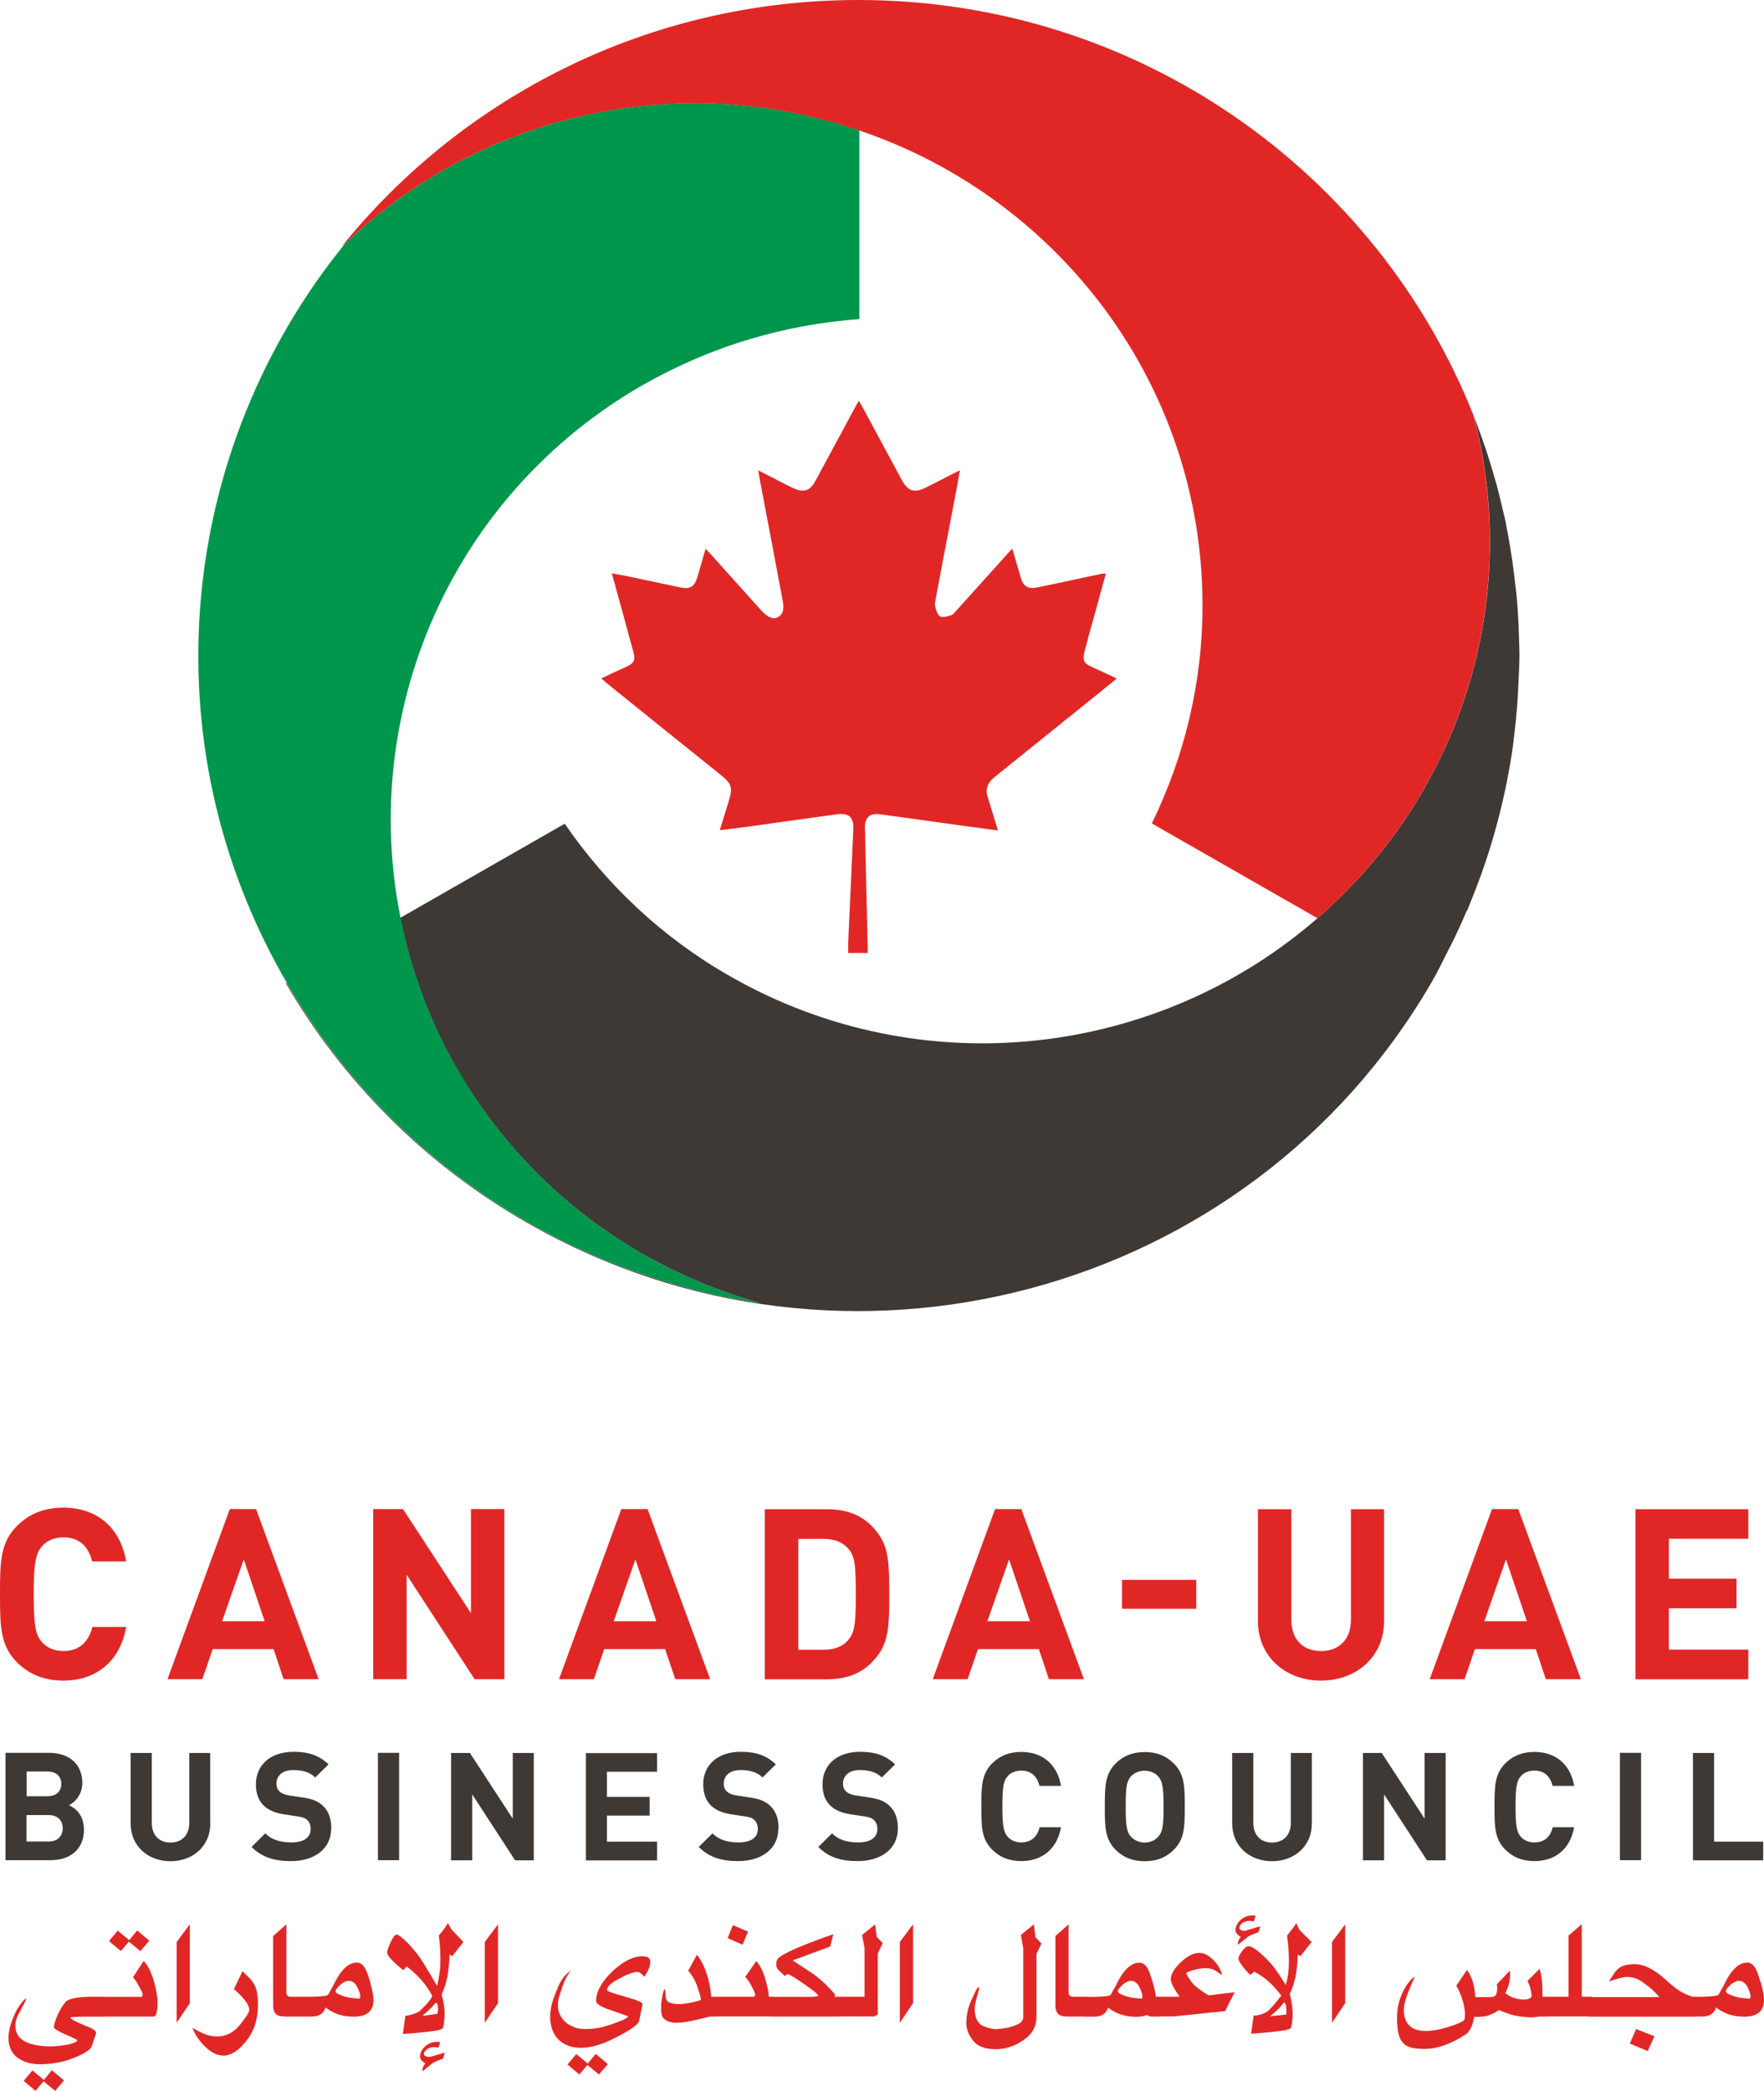
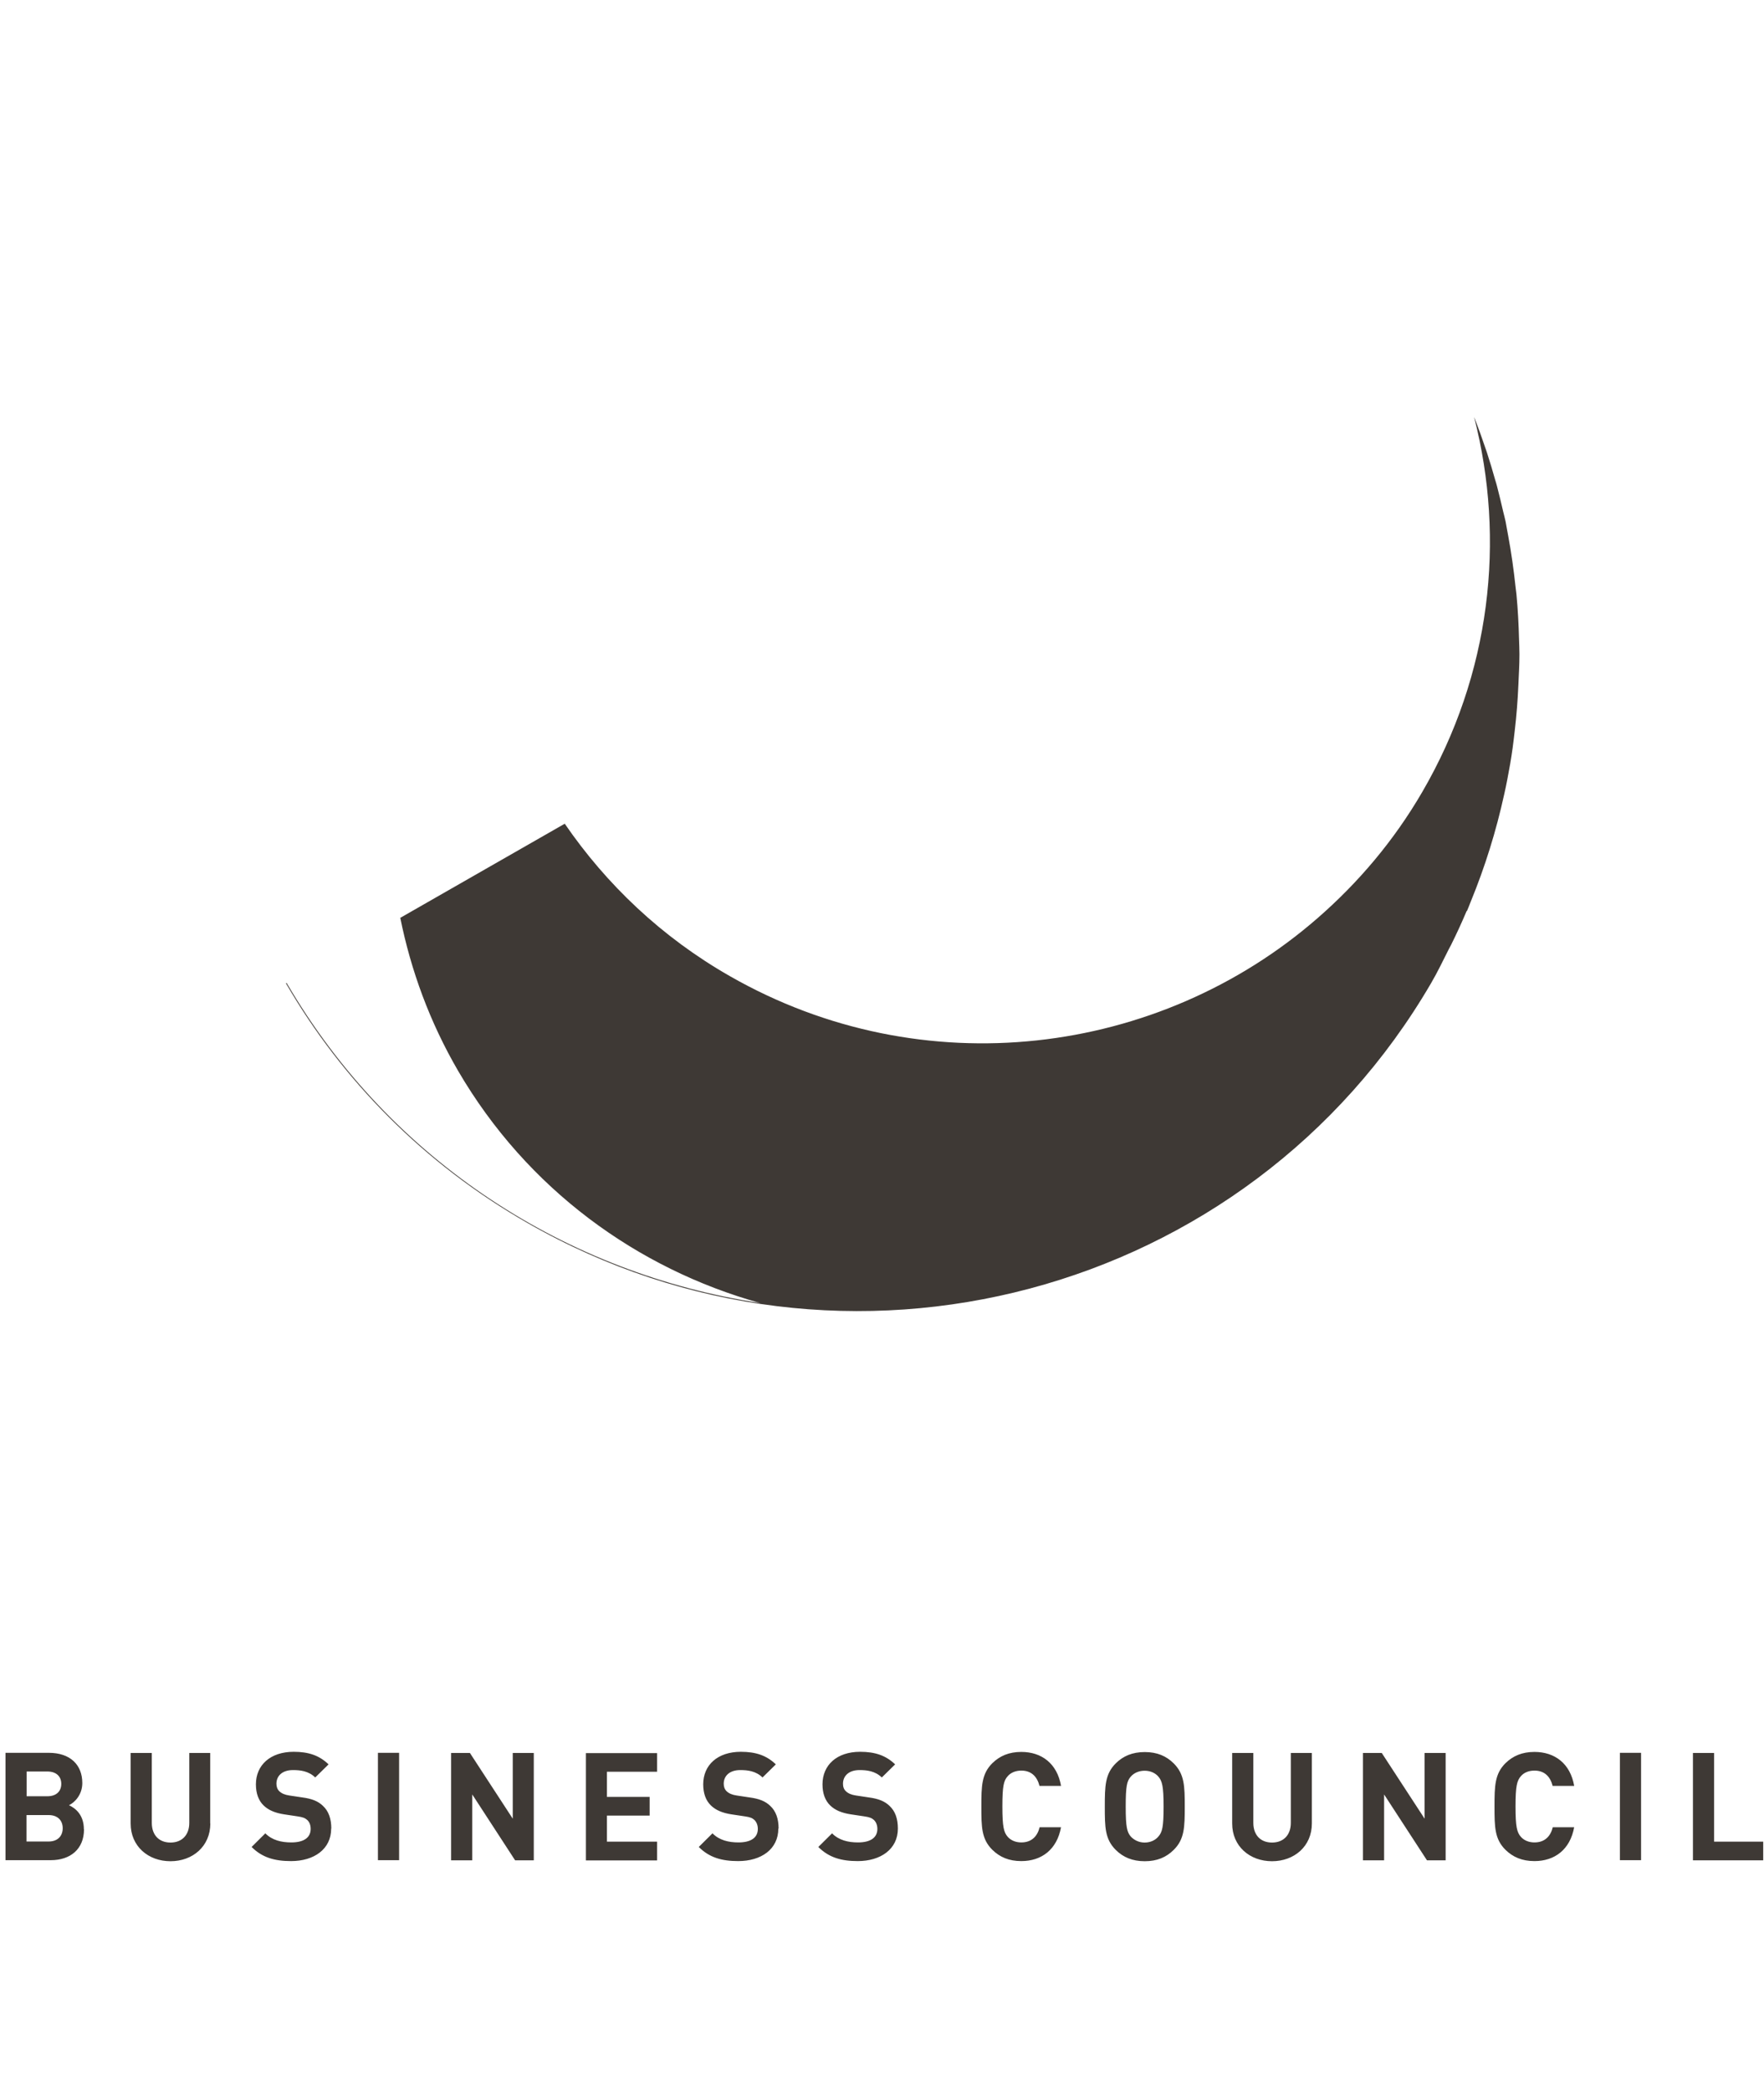
<svg xmlns="http://www.w3.org/2000/svg" width="108" height="128" viewBox="0 0 108 128" fill="none">
  <path d="M107.952 113.88L107.952 112.737L104.945 112.737L104.945 107.308L103.649 107.308L103.649 113.88L107.952 113.88ZM100.474 107.3L99.178 107.3L99.178 113.872L100.474 113.872L100.474 107.3ZM96.379 111.856L95.067 111.856C94.939 112.388 94.595 112.785 93.947 112.785C93.595 112.785 93.307 112.658 93.115 112.443C92.875 112.166 92.787 111.84 92.787 110.586C92.787 109.332 92.875 109.007 93.115 108.729C93.299 108.515 93.587 108.388 93.947 108.388C94.587 108.388 94.923 108.785 95.059 109.324L96.379 109.324C96.139 107.951 95.187 107.245 93.947 107.245C93.187 107.245 92.627 107.491 92.171 107.935C91.516 108.586 91.5 109.332 91.5 110.586C91.5 111.84 91.508 112.578 92.171 113.237C92.627 113.682 93.187 113.928 93.947 113.928C95.179 113.928 96.131 113.229 96.379 111.848M88.508 113.88L88.508 107.308L87.221 107.308L87.221 111.332L84.597 107.308L83.445 107.308L83.445 113.88L84.741 113.88L84.741 109.848L87.365 113.88L88.516 113.88L88.508 113.88ZM80.318 111.626L80.318 107.308L79.03 107.308L79.03 111.586C79.03 112.34 78.575 112.793 77.879 112.793C77.183 112.793 76.735 112.34 76.735 111.586L76.735 107.308L75.439 107.308L75.439 111.626C75.439 113.023 76.519 113.936 77.879 113.936C79.238 113.936 80.318 113.023 80.318 111.626ZM71.24 110.594C71.24 111.848 71.16 112.158 70.912 112.436C70.728 112.65 70.432 112.793 70.08 112.793C69.728 112.793 69.441 112.642 69.241 112.436C69.001 112.158 68.921 111.856 68.921 110.594C68.921 109.332 68.993 109.023 69.241 108.745C69.433 108.531 69.728 108.396 70.08 108.396C70.432 108.396 70.72 108.531 70.912 108.745C71.152 109.023 71.24 109.332 71.24 110.594ZM72.536 110.594C72.536 109.34 72.52 108.602 71.856 107.943C71.408 107.499 70.848 107.253 70.088 107.253C69.329 107.253 68.761 107.499 68.313 107.943C67.657 108.594 67.641 109.34 67.641 110.594C67.641 111.848 67.649 112.586 68.313 113.245C68.761 113.69 69.329 113.936 70.088 113.936C70.848 113.936 71.408 113.69 71.856 113.245C72.52 112.594 72.536 111.848 72.536 110.594ZM64.962 111.856L63.65 111.856C63.522 112.388 63.178 112.785 62.53 112.785C62.178 112.785 61.89 112.658 61.698 112.443C61.458 112.166 61.37 111.84 61.37 110.586C61.37 109.332 61.45 109.007 61.698 108.729C61.882 108.515 62.178 108.388 62.53 108.388C63.17 108.388 63.506 108.785 63.642 109.324L64.962 109.324C64.722 107.951 63.77 107.245 62.53 107.245C61.77 107.245 61.21 107.491 60.755 107.935C60.099 108.586 60.083 109.332 60.083 110.586C60.083 111.84 60.091 112.578 60.755 113.237C61.21 113.682 61.77 113.928 62.53 113.928C63.762 113.928 64.714 113.229 64.962 111.848M54.972 111.936C54.972 111.34 54.812 110.872 54.46 110.547C54.172 110.269 53.796 110.11 53.196 110.031L52.404 109.912C52.124 109.872 51.932 109.785 51.797 109.658C51.653 109.531 51.612 109.364 51.612 109.189C51.612 108.737 51.941 108.356 52.628 108.356C53.068 108.356 53.58 108.411 53.988 108.808L54.804 108.007C54.236 107.459 53.572 107.237 52.66 107.237C51.229 107.237 50.357 108.054 50.357 109.229C50.357 109.785 50.517 110.221 50.829 110.523C51.125 110.808 51.525 110.983 52.116 111.07L52.908 111.189C53.244 111.237 53.372 111.293 53.508 111.412C53.644 111.547 53.716 111.737 53.716 111.959C53.716 112.483 53.308 112.785 52.532 112.785C51.925 112.785 51.357 112.65 50.941 112.229L50.101 113.063C50.749 113.713 51.517 113.928 52.516 113.928C53.908 113.928 54.972 113.205 54.972 111.936ZM47.669 111.936C47.669 111.34 47.509 110.872 47.157 110.547C46.87 110.269 46.494 110.11 45.894 110.031L45.102 109.912C44.822 109.872 44.63 109.785 44.494 109.658C44.358 109.531 44.31 109.364 44.31 109.189C44.31 108.737 44.638 108.356 45.326 108.356C45.766 108.356 46.278 108.411 46.686 108.808L47.501 108.007C46.934 107.459 46.27 107.237 45.358 107.237C43.926 107.237 43.054 108.054 43.054 109.229C43.054 109.785 43.214 110.221 43.526 110.523C43.822 110.808 44.222 110.983 44.806 111.07L45.598 111.189C45.934 111.237 46.062 111.293 46.19 111.412C46.326 111.547 46.398 111.737 46.398 111.959C46.398 112.483 45.99 112.785 45.214 112.785C44.606 112.785 44.038 112.65 43.622 112.229L42.782 113.063C43.43 113.713 44.198 113.928 45.198 113.928C46.598 113.928 47.653 113.205 47.653 111.936M40.231 112.737L37.16 112.737L37.16 111.142L39.775 111.142L39.775 109.999L37.16 109.999L37.16 108.459L40.231 108.459L40.231 107.316L35.872 107.316L35.872 113.888L40.231 113.888L40.231 112.737ZM32.681 113.88L32.681 107.308L31.393 107.308L31.393 111.332L28.77 107.308L27.618 107.308L27.618 113.88L28.914 113.88L28.914 109.848L31.537 113.88L32.689 113.88L32.681 113.88ZM24.435 107.3L23.139 107.3L23.139 113.872L24.435 113.872L24.435 107.3ZM20.284 111.936C20.284 111.34 20.123 110.872 19.772 110.547C19.484 110.269 19.116 110.11 18.508 110.031L17.716 109.912C17.436 109.872 17.244 109.785 17.108 109.658C16.972 109.531 16.924 109.364 16.924 109.189C16.924 108.737 17.252 108.356 17.94 108.356C18.38 108.356 18.892 108.411 19.3 108.808L20.116 108.007C19.548 107.459 18.892 107.237 17.98 107.237C16.548 107.237 15.668 108.054 15.668 109.229C15.668 109.785 15.829 110.221 16.14 110.523C16.436 110.808 16.836 110.983 17.42 111.07L18.212 111.189C18.548 111.237 18.676 111.293 18.812 111.412C18.956 111.547 19.02 111.737 19.02 111.959C19.02 112.483 18.612 112.785 17.836 112.785C17.228 112.785 16.66 112.65 16.244 112.229L15.405 113.063C16.052 113.713 16.82 113.928 17.82 113.928C19.22 113.928 20.276 113.205 20.276 111.936M12.869 111.626L12.869 107.308L11.589 107.308L11.589 111.586C11.589 112.34 11.133 112.793 10.438 112.793C9.742 112.793 9.294 112.34 9.294 111.586L9.294 107.308L7.998 107.308L7.998 111.626C7.998 113.023 9.078 113.936 10.438 113.936C11.797 113.936 12.877 113.023 12.877 111.626M3.751 109.205C3.751 109.658 3.447 109.959 2.895 109.959L1.632 109.959L1.632 108.443L2.895 108.443C3.447 108.443 3.751 108.745 3.751 109.197M3.839 111.92C3.839 112.364 3.559 112.729 2.975 112.729L1.624 112.729L1.624 111.11L2.975 111.11C3.559 111.11 3.839 111.467 3.839 111.912M5.135 111.983C5.135 111.102 4.623 110.689 4.223 110.507C4.559 110.348 5.039 109.88 5.039 109.15C5.039 108.023 4.287 107.3 2.991 107.3L0.336 107.3L0.336 113.872L3.111 113.872C4.295 113.872 5.143 113.205 5.143 111.983" fill="#3E3935" />
-   <path d="M107.04 100.982L102.177 100.982L102.177 98.451L106.32 98.451L106.32 96.641L102.177 96.641L102.177 94.196L107.04 94.196L107.04 92.387L100.13 92.387L100.13 102.8L107.04 102.8L107.04 100.982ZM93.483 99.244L90.876 99.244L92.204 95.458L93.483 99.244ZM96.787 102.792L92.955 92.379L91.348 92.379L87.533 102.792L89.668 102.792L90.3 100.951L94.027 100.951L94.643 102.792L96.787 102.792ZM84.741 99.228L84.741 92.387L82.71 92.387L82.71 99.157C82.71 100.355 81.99 101.07 80.878 101.07C79.766 101.07 79.062 100.355 79.062 99.157L79.062 92.387L77.015 92.387L77.015 99.228C77.015 101.435 78.727 102.879 80.878 102.879C83.03 102.879 84.741 101.435 84.741 99.228ZM73.24 96.712L68.697 96.712L68.697 98.482L73.24 98.482L73.24 96.712ZM63.058 99.244L60.451 99.244L61.778 95.458L63.058 99.244ZM66.361 102.792L62.53 92.379L60.922 92.379L57.107 102.792L59.243 102.792L59.875 100.951L63.602 100.951L64.218 102.792L66.361 102.792ZM52.396 97.593C52.396 99.228 52.348 99.887 51.972 100.347C51.636 100.768 51.133 100.99 50.437 100.99L48.877 100.99L48.877 94.204L50.437 94.204C51.133 94.204 51.629 94.427 51.972 94.847C52.356 95.3 52.396 95.958 52.396 97.601M54.444 97.593C54.444 95.871 54.428 94.799 53.78 93.903C53.028 92.863 52.044 92.387 50.613 92.387L46.822 92.387L46.822 102.8L50.613 102.8C52.044 102.8 53.028 102.316 53.78 101.284C54.428 100.395 54.444 99.324 54.444 97.601M40.183 99.244L37.576 99.244L38.903 95.458L40.183 99.244ZM43.478 102.792L39.647 92.379L38.04 92.379L34.224 102.792L36.36 102.792L36.992 100.951L40.719 100.951L41.343 102.792L43.478 102.792ZM30.881 102.792L30.881 92.379L28.834 92.379L28.834 98.752L24.674 92.379L22.851 92.379L22.851 102.792L24.898 102.792L24.898 96.403L29.058 102.792L30.881 102.792ZM16.204 99.244L13.597 99.244L14.925 95.458L16.204 99.244ZM19.508 102.792L15.677 92.379L14.069 92.379L10.254 102.792L12.389 102.792L13.021 100.951L16.748 100.951L17.364 102.792L19.508 102.792ZM7.734 99.594L5.655 99.594C5.447 100.443 4.903 101.07 3.887 101.07C3.327 101.07 2.871 100.863 2.575 100.53C2.192 100.094 2.064 99.578 2.064 97.593C2.064 95.609 2.2 95.093 2.575 94.649C2.871 94.315 3.327 94.109 3.887 94.109C4.903 94.109 5.439 94.736 5.639 95.585L7.726 95.585C7.342 93.403 5.839 92.291 3.879 92.291C2.671 92.291 1.784 92.688 1.064 93.387C0.016 94.427 1.3207e-07 95.593 1.34823e-07 97.585C1.37575e-07 99.578 0.016 100.744 1.064 101.784C1.784 102.483 2.671 102.879 3.879 102.879C5.823 102.879 7.342 101.768 7.726 99.594" fill="#E12726" />
-   <path d="M107.056 122.341C107.008 122.341 106.88 122.333 106.68 122.309C106.472 122.285 106.272 122.246 106.088 122.174C105.896 122.103 105.784 122.047 105.736 122.008C105.689 121.96 105.665 121.928 105.665 121.896C105.665 121.825 105.721 121.73 105.84 121.611C105.96 121.484 106.072 121.396 106.184 121.341C106.296 121.285 106.384 121.254 106.44 121.254C106.672 121.254 106.856 121.381 106.984 121.627C107.112 121.873 107.176 122.079 107.176 122.246C107.176 122.317 107.136 122.349 107.056 122.349M107.792 121.341C107.648 120.849 107.52 120.523 107.4 120.373C107.28 120.214 107.136 120.142 106.968 120.142C106.704 120.142 106.448 120.261 106.216 120.492C105.984 120.722 105.761 121.055 105.561 121.484C105.417 121.746 105.305 121.952 105.217 122.103C105.185 122.19 104.649 122.238 103.625 122.238L103.625 123.444L104.209 123.444C104.657 123.444 104.945 123.262 105.065 122.889C105.305 123.071 105.561 123.214 105.848 123.309C106.136 123.404 106.44 123.452 106.784 123.452C107.6 123.452 108 123.111 108 122.42C108 122.198 107.936 121.833 107.8 121.341M99.778 125.095L100.882 125.555L101.29 124.651L100.17 124.206L99.786 125.095L99.778 125.095ZM103.849 122.23L103.617 122.23C103.249 122.111 102.937 121.96 102.689 121.777C102.441 121.595 102.185 121.381 101.929 121.142C101.258 120.539 100.642 120.238 100.09 120.238C99.538 120.238 99.186 120.365 98.962 120.627C98.874 120.714 98.73 120.936 98.514 121.293C99.026 121.111 99.394 121.023 99.642 121.023C99.954 121.023 100.25 121.119 100.522 121.309C100.778 121.484 101.026 121.674 101.25 121.889C101.473 122.103 101.585 122.222 101.585 122.254L97.218 122.254L97.218 123.452L103.849 123.452L103.849 122.23ZM96.843 122.23L96.843 117.793L96.035 118.484L96.035 122.23L94.403 122.23L94.403 123.436L97.458 123.436L97.458 122.23L96.843 122.23ZM94.283 120.5L93.515 121.269C93.643 121.476 93.731 121.777 93.779 122.166C93.779 122.214 93.747 122.262 93.683 122.317C93.619 122.365 93.499 122.396 93.323 122.404C92.875 122.404 92.492 122.277 92.163 122.015C92.308 121.714 92.395 121.476 92.419 121.293C92.444 121.119 92.46 120.96 92.46 120.833C92.46 120.769 92.451 120.706 92.436 120.642L91.636 121.476C91.66 121.515 91.668 121.619 91.668 121.777C91.652 121.96 91.62 122.087 91.564 122.15C91.5 122.222 91.388 122.254 91.236 122.254L90.324 122.254C90.284 121.539 90.116 120.984 89.812 120.595L89.156 121.563C89.22 121.642 89.308 121.817 89.42 122.087C89.524 122.357 89.596 122.595 89.636 122.801C89.676 123.008 89.692 123.166 89.692 123.285C89.692 123.412 89.684 123.531 89.66 123.635C89.628 123.698 89.468 123.793 89.164 123.912C88.428 124.19 87.805 124.325 87.301 124.325C86.821 124.325 86.469 124.206 86.261 123.968C86.045 123.73 85.941 123.42 85.949 123.039C85.949 122.77 86.037 122.396 86.229 121.92C86.421 121.444 86.557 121.142 86.629 121.008C86.517 121.047 86.373 121.182 86.181 121.436C85.997 121.69 85.845 121.992 85.717 122.357C85.589 122.722 85.533 123.119 85.533 123.547C85.533 123.936 85.565 124.246 85.621 124.492C85.677 124.738 85.773 124.928 85.901 125.063C86.029 125.206 86.205 125.301 86.413 125.349C86.621 125.397 86.885 125.428 87.189 125.428C87.996 125.428 88.852 125.119 89.748 124.532C90.004 124.341 90.172 123.984 90.252 123.468C90.7 123.468 90.98 123.436 91.116 123.381C91.412 123.27 91.636 123.158 91.772 123.039C91.772 123.039 91.788 123.055 91.812 123.063C91.972 123.135 92.204 123.222 92.499 123.317C92.795 123.412 93.187 123.468 93.667 123.492C93.811 123.492 93.947 123.492 94.075 123.468C94.115 123.468 94.155 123.452 94.187 123.444L94.667 123.444L94.667 122.238L94.435 122.238C94.435 122.127 94.435 122.008 94.435 121.873C94.435 121.325 94.379 120.873 94.251 120.5M82.358 117.801L81.55 118.88L81.55 123.825L82.358 122.627L82.358 117.801ZM76.319 118.182C76.319 118.182 76.263 118.198 76.223 118.198C76.119 118.198 76.039 118.182 75.975 118.15C75.911 118.118 75.879 118.079 75.879 118.039C75.879 117.976 75.895 117.92 75.927 117.864C75.959 117.809 76.007 117.761 76.063 117.722C76.119 117.682 76.183 117.65 76.263 117.626C76.335 117.603 76.407 117.587 76.479 117.587C76.647 117.587 76.735 117.61 76.751 117.65L76.879 117.277C76.815 117.261 76.743 117.253 76.671 117.253C76.535 117.253 76.407 117.277 76.287 117.325C76.167 117.372 76.055 117.444 75.959 117.523C75.863 117.61 75.791 117.706 75.727 117.817C75.671 117.928 75.639 118.047 75.639 118.166C75.639 118.301 75.751 118.436 75.967 118.579C75.855 118.698 75.791 118.841 75.791 118.999C75.791 119.023 75.791 119.039 75.807 119.047L76.367 118.587C76.511 118.491 76.735 118.388 77.047 118.285L77.159 117.92L76.311 118.166L76.319 118.182ZM78.527 122.682C78.559 122.619 78.582 122.587 78.606 122.587C78.703 122.587 78.758 122.762 78.758 123.111L78.758 123.317L77.767 123.428C78.199 123.063 78.447 122.817 78.527 122.682ZM79.302 121.119C79.398 120.563 79.454 120.071 79.454 119.65L79.622 119.746L80.302 118.88L79.566 118.15L79.366 117.73C79.254 117.912 79.126 118.087 78.975 118.269L78.799 118.484C78.894 119.182 78.934 119.825 78.903 120.42C78.886 120.706 78.855 120.968 78.799 121.206C78.743 121.444 78.71 121.547 78.71 121.508C78.686 121.46 78.575 121.277 78.367 120.96C78.127 120.595 77.943 120.349 77.815 120.206C77.135 119.468 76.663 119.111 76.399 119.142C76.303 119.158 76.183 119.253 76.047 119.444C75.911 119.626 75.839 119.769 75.823 119.88C75.815 119.984 75.919 120.182 76.159 120.476C76.383 120.738 76.511 120.881 76.551 120.888L76.791 120.698C77.111 120.865 77.383 121.047 77.591 121.23C77.919 121.515 78.199 121.825 78.447 122.166C78.175 122.516 77.935 122.801 77.727 123.016C77.583 123.166 77.375 123.277 77.111 123.341C76.999 123.365 76.879 123.389 76.751 123.389L76.599 124.492C76.599 124.492 76.983 124.476 77.695 124.405C78.447 124.333 78.871 124.262 78.983 124.182C79.07 124.127 79.126 123.857 79.142 123.357C79.15 122.992 79.094 122.555 78.966 122.071C79.134 121.69 79.238 121.365 79.286 121.103M74.024 122.15C73.96 122.127 73.832 122.055 73.64 121.92C73.448 121.785 73.296 121.674 73.184 121.579C73.072 121.484 72.952 121.341 72.824 121.15C72.696 120.96 72.632 120.841 72.632 120.785L72.632 120.761C73.032 120.579 73.448 120.484 73.864 120.484C74.088 120.484 74.296 120.547 74.48 120.674C74.671 120.801 74.783 120.881 74.815 120.928C74.775 120.619 74.607 120.317 74.311 120.007C74.016 119.706 73.728 119.547 73.432 119.547C73.08 119.547 72.696 119.738 72.288 120.126C71.88 120.515 71.68 120.865 71.68 121.174C71.68 121.357 71.856 121.706 72.216 122.23L70.8 122.23L70.8 123.436L71.872 123.436L75.007 123.111L75.591 121.952L74.008 122.15L74.024 122.15ZM69.832 122.341C69.784 122.341 69.656 122.333 69.457 122.309C69.249 122.285 69.057 122.246 68.865 122.174C68.673 122.103 68.561 122.047 68.513 122.008C68.465 121.96 68.441 121.928 68.441 121.896C68.441 121.825 68.497 121.73 68.617 121.611C68.737 121.484 68.849 121.396 68.961 121.341C69.073 121.285 69.161 121.254 69.217 121.254C69.449 121.254 69.632 121.381 69.752 121.627C69.88 121.873 69.945 122.079 69.945 122.246C69.945 122.317 69.904 122.349 69.825 122.349M70.208 123.349L70.424 123.444L71.048 123.444L71.048 122.238L70.768 122.238C70.744 122.015 70.68 121.722 70.576 121.349C70.432 120.857 70.304 120.531 70.184 120.38C70.064 120.222 69.921 120.15 69.752 120.15C69.489 120.15 69.233 120.269 69.001 120.5C68.769 120.73 68.545 121.063 68.345 121.492C68.201 121.754 68.089 121.96 68.001 122.111C67.969 122.198 67.433 122.246 66.409 122.246L66.409 123.452L66.985 123.452C67.433 123.452 67.721 123.27 67.841 122.897C68.081 123.079 68.337 123.222 68.625 123.317C68.905 123.412 69.225 123.46 69.561 123.46C69.825 123.46 70.04 123.42 70.216 123.357M66.625 122.23L65.689 122.23C65.513 122.23 65.425 122.135 65.425 121.952L65.425 117.801L64.618 118.515L64.618 122.777C64.618 123 64.674 123.166 64.778 123.277C64.882 123.389 65.074 123.444 65.353 123.444L66.625 123.444L66.625 122.23ZM63.394 118.587L63.298 117.801L62.498 118.452L62.65 119.253L62.65 123.563C62.578 123.73 62.482 123.841 62.362 123.897C62.242 123.952 62.09 124.008 61.906 124.071C61.722 124.135 61.426 124.182 61.011 124.214C60.746 124.214 60.459 124.143 60.139 124C59.827 123.817 59.675 123.476 59.675 122.976C59.675 122.833 59.715 122.595 59.803 122.269C59.891 121.944 59.939 121.769 59.947 121.746C59.947 121.722 59.947 121.682 59.947 121.635C59.915 121.635 59.875 121.666 59.827 121.722C59.779 121.777 59.659 122.023 59.459 122.468C59.259 122.904 59.163 123.373 59.163 123.865C59.163 124.214 59.299 124.563 59.571 124.913C59.843 125.262 60.307 125.444 60.955 125.444C61.562 125.444 62.138 125.254 62.666 124.881C63.194 124.532 63.458 124.055 63.458 123.444L63.458 119.611L63.762 118.976L63.402 118.595L63.394 118.587ZM55.9 117.801L55.092 118.88L55.092 123.825L55.9 122.627L55.9 117.801ZM53.676 118.587L53.58 117.801L52.78 118.452L52.932 119.253L52.932 122.23L51.149 122.23L51.149 123.436L53.54 123.436L53.74 123.317L53.74 119.587L54.044 118.952L53.684 118.571L53.676 118.587ZM51.341 123.444L51.341 122.238L51.109 122.238C51.109 122.182 51.109 122.127 51.109 122.063C50.581 121.468 50.069 121.007 49.573 120.69C49.077 120.373 48.733 120.142 48.533 120.007L50.829 119.158L51.021 118.404C49.029 119.095 47.893 119.603 47.621 119.904C47.557 119.976 47.525 120.095 47.525 120.277C47.525 120.42 47.597 120.555 47.749 120.674C47.901 120.825 48.005 120.92 48.061 120.968C48.141 120.888 48.189 120.849 48.205 120.841C48.301 120.841 48.637 121.039 49.205 121.436C49.797 121.841 50.093 122.087 50.093 122.166C50.093 122.214 49.909 122.238 49.557 122.238L47.15 122.238L47.15 123.444L51.349 123.444L51.341 123.444ZM47.373 122.23L47.069 122.23C47.069 122.008 46.998 121.65 46.862 121.166C46.726 120.682 46.534 120.309 46.302 120.047L45.622 121.023C45.742 121.119 45.87 121.301 46.014 121.579C46.158 121.849 46.23 122.016 46.23 122.087C46.23 122.182 46.198 122.23 46.142 122.23L43.622 122.23L43.622 123.436L47.365 123.436L47.365 122.23L47.373 122.23ZM44.558 118.642L45.462 119.047L45.798 118.245L44.87 117.849L44.55 118.642L44.558 118.642ZM43.462 123.444L43.854 123.444L43.854 122.238L43.55 122.238C43.502 121.706 43.406 121.23 43.262 120.809C43.086 120.293 42.886 119.912 42.663 119.666L42.135 120.642C42.327 120.841 42.495 121.119 42.647 121.484C42.822 121.968 42.91 122.277 42.91 122.404C42.91 122.444 42.711 122.508 42.319 122.587C42.119 122.635 41.959 122.658 41.839 122.666C41.711 122.674 41.599 122.682 41.495 122.682C41.311 122.682 41.127 122.643 40.951 122.571C40.815 122.508 40.751 122.333 40.743 122.063L40.719 121.777C40.719 121.777 40.711 121.777 40.703 121.777C40.679 121.777 40.647 121.809 40.623 121.881C40.599 121.952 40.567 122.087 40.535 122.293C40.495 122.5 40.479 122.65 40.479 122.746C40.479 122.841 40.479 122.912 40.479 122.952C40.479 123.293 40.543 123.516 40.679 123.595C40.839 123.738 41.071 123.817 41.375 123.825C41.671 123.825 41.999 123.785 42.359 123.706C42.575 123.658 42.798 123.611 43.014 123.555C43.23 123.508 43.374 123.468 43.438 123.452C43.438 123.452 43.438 123.452 43.446 123.452M35.28 125.746L34.744 126.381L35.472 126.992L35.96 126.405L36.672 126.992L37.216 126.357L36.472 125.73L35.984 126.325L35.28 125.738L35.28 125.746ZM39.327 119.753C38.767 119.753 38.151 120.063 37.48 120.69C36.824 121.325 36.496 121.928 36.496 122.492C36.496 122.635 36.704 122.793 37.128 122.96C37.36 123.039 37.808 123.198 38.464 123.428C38.416 123.516 38.248 123.619 37.952 123.73C37.656 123.849 37.312 123.968 36.92 124.079C36.592 124.166 36.232 124.206 35.832 124.206C35.616 124.214 35.416 124.19 35.216 124.119C35.016 124.047 34.84 123.96 34.68 123.833C34.52 123.706 34.4 123.555 34.304 123.373C34.208 123.19 34.16 122.992 34.16 122.77C34.16 122.603 34.176 122.452 34.216 122.301C34.256 122.158 34.328 121.928 34.432 121.619C34.592 121.166 34.768 120.833 34.976 120.627C34.616 120.833 34.328 121.198 34.136 121.722C33.833 122.389 33.681 122.96 33.681 123.452C33.681 123.754 33.728 124.016 33.816 124.254C33.904 124.492 34.032 124.69 34.2 124.857C34.36 125.016 34.56 125.143 34.792 125.23C35.024 125.317 35.28 125.357 35.56 125.357C36.184 125.357 36.888 125.151 37.688 124.738C38.607 124.27 39.087 123.928 39.135 123.698L39.335 122.698C39.335 122.65 39.303 122.611 39.247 122.571C39.183 122.539 39.063 122.484 38.879 122.412C38.823 122.396 38.711 122.365 38.543 122.309C38.376 122.254 38.096 122.174 37.704 122.063C37.344 121.944 37.16 121.865 37.16 121.841C37.16 121.627 37.384 121.396 37.832 121.166C38.376 120.865 38.775 120.714 39.023 120.714C39.143 120.714 39.287 120.817 39.455 121.015C39.695 120.642 39.815 120.341 39.815 120.103C39.815 119.865 39.655 119.753 39.335 119.753M30.489 117.801L29.681 118.88L29.681 123.825L30.489 122.627L30.489 117.801ZM26.394 125.897C26.394 125.897 26.338 125.913 26.298 125.913C26.194 125.913 26.114 125.897 26.05 125.865C25.986 125.833 25.954 125.794 25.954 125.754C25.954 125.698 25.97 125.635 26.01 125.587C26.042 125.532 26.09 125.484 26.146 125.444C26.202 125.405 26.266 125.373 26.346 125.349C26.418 125.325 26.49 125.317 26.562 125.317C26.73 125.317 26.818 125.333 26.826 125.381L26.954 125.016C26.89 125 26.818 124.992 26.746 124.992C26.61 124.992 26.482 125.016 26.362 125.063C26.242 125.111 26.13 125.182 26.034 125.262C25.938 125.349 25.866 125.444 25.802 125.555C25.746 125.667 25.714 125.786 25.714 125.905C25.714 126.04 25.826 126.174 26.042 126.317C25.93 126.436 25.866 126.579 25.866 126.738C25.866 126.754 25.866 126.778 25.882 126.786L26.442 126.325C26.586 126.23 26.81 126.127 27.122 126.024L27.234 125.651L26.386 125.897L26.394 125.897ZM26.426 122.889C26.426 122.889 26.49 122.817 26.562 122.73C26.634 122.643 26.682 122.603 26.714 122.603C26.754 122.603 26.786 122.674 26.802 122.809C26.826 122.952 26.826 123.047 26.81 123.111L26.77 123.277L25.858 123.404C26.122 123.166 26.314 122.992 26.418 122.889M27.37 121.119C27.466 120.563 27.522 120.071 27.522 119.65L27.69 119.746L28.37 118.88L27.634 118.103L27.426 117.722C27.322 117.904 27.194 118.087 27.042 118.269L26.866 118.484C26.954 119.087 26.978 119.73 26.954 120.412C26.882 121.031 26.81 121.412 26.754 121.563C26.73 121.515 26.578 121.261 26.314 120.809C26.01 120.301 25.802 119.968 25.698 119.817C25.49 119.531 25.242 119.23 24.939 118.92C24.595 118.579 24.371 118.412 24.267 118.428C24.171 118.444 24.051 118.603 23.907 118.912C23.763 119.222 23.699 119.428 23.707 119.539C23.707 119.674 23.875 119.888 24.203 120.19C24.499 120.46 24.666 120.595 24.715 120.595L24.898 120.38C25.154 120.563 25.434 120.817 25.738 121.142C26.018 121.444 26.258 121.785 26.466 122.182C26.362 122.42 26.114 122.722 25.714 123.087C25.61 123.182 25.426 123.262 25.178 123.333C25.066 123.357 24.947 123.381 24.819 123.404L24.666 124.508C24.666 124.508 25.05 124.492 25.77 124.42C26.514 124.349 26.946 124.278 27.058 124.198C27.146 124.143 27.202 123.873 27.218 123.373C27.234 123.008 27.17 122.571 27.042 122.087C27.21 121.706 27.314 121.381 27.362 121.119M21.939 122.341C21.891 122.341 21.763 122.333 21.563 122.309C21.363 122.285 21.155 122.246 20.971 122.174C20.779 122.103 20.667 122.047 20.619 122.008C20.571 121.96 20.547 121.928 20.547 121.896C20.547 121.825 20.603 121.73 20.723 121.611C20.843 121.484 20.955 121.396 21.067 121.341C21.179 121.285 21.267 121.254 21.331 121.254C21.563 121.254 21.747 121.381 21.867 121.627C21.995 121.873 22.059 122.079 22.059 122.246C22.059 122.317 22.019 122.349 21.939 122.349M22.667 121.341C22.531 120.849 22.395 120.523 22.275 120.373C22.155 120.214 22.011 120.142 21.843 120.142C21.579 120.142 21.323 120.261 21.091 120.492C20.859 120.722 20.635 121.055 20.436 121.484C20.291 121.746 20.18 121.952 20.091 122.103C20.059 122.19 19.524 122.238 18.492 122.238L18.492 123.444L19.076 123.444C19.524 123.444 19.812 123.262 19.932 122.889C20.172 123.071 20.427 123.214 20.715 123.309C20.995 123.404 21.307 123.452 21.651 123.452C22.467 123.452 22.867 123.111 22.867 122.42C22.867 122.198 22.803 121.833 22.659 121.341M18.732 122.23L17.796 122.23C17.62 122.23 17.532 122.135 17.532 121.952L17.532 117.801L16.724 118.515L16.724 122.777C16.724 123 16.78 123.166 16.884 123.277C16.988 123.389 17.18 123.444 17.46 123.444L18.732 123.444L18.732 122.23ZM15.757 122.095C15.732 121.881 15.677 121.69 15.588 121.523C15.501 121.357 15.397 121.214 15.269 121.087C15.141 120.96 15.005 120.817 14.845 120.666L14.325 121.762C14.941 122.301 15.253 122.722 15.261 123.031C15.261 123.174 15.077 123.468 14.709 123.928C14.341 124.389 13.901 124.635 13.381 124.659C13.237 124.659 13.117 124.659 13.005 124.643C12.893 124.627 12.789 124.603 12.685 124.571C12.581 124.539 12.477 124.492 12.365 124.444C12.253 124.389 12.133 124.325 11.989 124.254L11.781 124.127C11.917 124.516 12.165 124.897 12.541 125.27C12.917 125.643 13.293 125.833 13.677 125.833C14.189 125.833 14.701 125.468 15.221 124.746C15.604 124.198 15.796 123.516 15.796 122.682C15.796 122.508 15.78 122.309 15.757 122.095ZM11.621 117.801L10.814 118.88L10.814 123.825L11.621 122.627L11.621 117.801ZM7.206 118.19L6.671 118.825L7.398 119.436L7.886 118.857L8.598 119.436L9.142 118.801L8.398 118.174L7.91 118.769L7.206 118.182L7.206 118.19ZM9.398 121.182C9.198 120.595 8.998 120.222 8.79 120.047L8.134 121.055C8.182 121.055 8.294 121.214 8.47 121.523C8.646 121.833 8.734 122.023 8.734 122.095C8.734 122.19 8.702 122.238 8.646 122.238L6.151 122.238L6.151 123.444L9.398 123.444C9.566 123.444 9.646 123.143 9.646 122.547C9.646 122.23 9.566 121.777 9.398 121.19M1.984 126.746L1.448 127.381L2.176 127.992L2.663 127.405L3.375 127.992L3.919 127.357L3.175 126.73L2.687 127.325L1.984 126.738L1.984 126.746ZM6.383 122.23L5.719 122.23C4.759 122.23 4.183 122.341 3.999 122.571C3.823 122.777 3.655 123.047 3.511 123.389C3.367 123.73 3.295 123.976 3.295 124.111C3.295 124.158 3.455 124.27 3.775 124.436C4.407 124.706 4.727 124.857 4.727 124.897C4.727 124.984 4.543 125.071 4.167 125.159C3.727 125.23 3.383 125.27 3.151 125.27C1.632 125.27 0.896 124.817 0.944 123.92C0.944 123.754 1.008 123.547 1.136 123.301C1.264 123.047 1.368 122.849 1.448 122.706C1.528 122.555 1.576 122.452 1.6 122.389L1.6 122.357L1.584 122.357C1.472 122.381 1.296 122.603 1.04 123.016C0.696 123.682 0.52 124.254 0.52 124.738C0.52 125.286 0.704 125.69 1.072 125.96C1.44 126.23 1.896 126.365 2.439 126.365C3.167 126.365 3.863 126.238 4.519 125.976C5.175 125.714 5.543 125.476 5.623 125.254L5.887 124.46L5.863 124.389C5.823 124.278 5.639 124.158 5.311 124.039C4.647 123.77 4.319 123.595 4.319 123.516C4.319 123.476 4.591 123.46 5.135 123.452L6.399 123.452L6.399 122.246L6.383 122.23Z" fill="#E12726" />
  <path d="M89.812 55.773C89.892 55.591 89.964 55.4 90.036 55.218C90.924 53.059 91.604 50.86 92.091 48.638C92.156 48.352 92.219 48.059 92.275 47.765C92.403 47.106 92.523 46.439 92.611 45.781C92.659 45.431 92.699 45.082 92.739 44.733C92.851 43.788 92.923 42.844 92.963 41.899C92.987 41.304 93.027 40.709 93.027 40.106C93.027 40.074 93.027 40.05 93.027 40.018C93.027 39.733 93.011 39.447 93.003 39.161C92.979 38.225 92.931 37.296 92.843 36.375C92.827 36.224 92.803 36.066 92.787 35.915C92.675 34.867 92.531 33.835 92.34 32.812C92.284 32.518 92.236 32.224 92.18 31.93C92.139 31.732 92.084 31.534 92.036 31.335C91.916 30.819 91.796 30.303 91.66 29.788C91.628 29.653 91.588 29.526 91.548 29.399C91.388 28.827 91.22 28.264 91.036 27.7C90.996 27.581 90.956 27.47 90.916 27.351C90.724 26.787 90.524 26.224 90.308 25.668C90.292 25.621 90.268 25.573 90.252 25.533C92.18 33.034 91.284 41.264 87.069 48.495C85.333 51.479 83.15 54.043 80.67 56.202C70.952 64.671 56.507 66.52 44.678 59.75C40.495 57.361 37.12 54.13 34.576 50.424L24.507 56.186C25.154 59.393 26.306 62.559 28.042 65.544C32.265 72.79 39.015 77.671 46.542 79.767C34.8 77.997 23.947 71.155 17.548 60.17L17.508 60.194C20.939 66.099 25.93 71.227 32.321 74.878C51.676 85.958 76.431 79.378 87.612 60.194C88.012 59.512 88.348 58.805 88.7 58.107C88.748 58.02 88.788 57.94 88.836 57.853C89.18 57.162 89.5 56.464 89.796 55.765" fill="#3E3935" />
-   <path d="M39.415 23.541C43.598 21.152 48.101 19.866 52.612 19.533L52.612 7.977C49.469 6.913 46.11 6.31 42.606 6.31C34.264 6.31 26.714 9.588 21.139 14.898C10.926 27.43 8.958 45.384 17.564 60.17C23.963 71.155 34.816 77.997 46.558 79.767C39.023 77.671 32.273 72.79 28.058 65.544C26.314 62.551 25.17 59.393 24.523 56.186C21.987 43.614 27.594 30.296 39.415 23.533" fill="#00964C" />
-   <path d="M90.26 25.541C84.373 10.596 69.713 -9.63139e-08 52.548 -7.26001e-08C39.751 -5.49197e-08 28.346 5.897 20.923 15.088C20.987 15.025 21.067 14.969 21.131 14.906C26.706 9.596 34.256 6.318 42.599 6.318C46.102 6.318 49.461 6.921 52.604 7.985C64.826 12.112 73.624 23.565 73.624 37.074C73.624 41.86 72.488 46.368 70.52 50.408L80.662 56.21C83.141 54.051 85.325 51.487 87.061 48.503C91.276 41.264 92.171 33.042 90.244 25.541" fill="#E12726" />
-   <path d="M58.747 28.803C58.571 28.891 58.459 28.938 58.355 28.994C57.795 29.28 57.243 29.573 56.675 29.851C55.964 30.2 55.58 30.065 55.212 29.383C54.396 27.867 53.58 26.351 52.764 24.843C52.716 24.748 52.652 24.66 52.58 24.541C52.5 24.676 52.444 24.763 52.396 24.859C51.565 26.39 50.741 27.922 49.909 29.462C49.597 30.034 49.229 30.169 48.621 29.907C48.357 29.796 48.101 29.653 47.837 29.518C47.382 29.288 46.934 29.057 46.43 28.795C46.454 28.97 46.47 29.081 46.486 29.192C46.966 31.708 47.446 34.232 47.917 36.756C47.981 37.121 48.037 37.534 47.629 37.78C47.358 37.947 46.974 37.78 46.614 37.375C45.582 36.224 44.542 35.074 43.51 33.923C43.422 33.828 43.334 33.732 43.198 33.597C43.022 34.209 42.862 34.756 42.703 35.312C42.519 35.923 42.247 36.09 41.631 35.955C40.543 35.724 39.455 35.494 38.367 35.264C38.08 35.209 37.784 35.153 37.464 35.097C37.488 35.201 37.496 35.248 37.512 35.288C37.936 36.836 38.367 38.383 38.783 39.931C38.919 40.431 38.807 40.606 38.336 40.82C37.84 41.042 37.344 41.28 36.816 41.526C36.928 41.63 37.008 41.701 37.088 41.772C39.407 43.646 41.735 45.519 44.062 47.384C44.822 47.995 44.886 48.194 44.598 49.106C44.422 49.662 44.254 50.225 44.07 50.821C44.702 50.741 45.278 50.678 45.854 50.598C47.653 50.344 49.461 50.09 51.261 49.844C51.965 49.749 52.276 50.035 52.244 50.741C52.148 53.035 52.036 55.337 51.932 57.639C51.925 57.869 51.932 58.099 51.932 58.337L53.124 58.337C53.124 58.202 53.124 58.091 53.124 57.988C53.068 55.551 53.012 53.122 52.956 50.686C52.94 50.059 53.236 49.765 53.86 49.844C55.54 50.067 57.219 50.313 58.899 50.543C59.619 50.638 60.339 50.733 61.098 50.837C60.874 50.114 60.675 49.44 60.467 48.773C60.331 48.328 60.451 47.963 60.794 47.654C60.883 47.574 60.986 47.495 61.082 47.416C63.418 45.535 65.745 43.661 68.081 41.78C68.169 41.709 68.257 41.63 68.369 41.534C67.825 41.28 67.345 41.05 66.849 40.828C66.361 40.606 66.265 40.439 66.393 39.907C66.561 39.248 66.745 38.59 66.929 37.939C67.185 37.01 67.441 36.074 67.705 35.113C67.593 35.113 67.513 35.113 67.441 35.129C66.889 35.24 66.345 35.359 65.793 35.478C65.026 35.637 64.258 35.812 63.49 35.962C62.938 36.074 62.65 35.899 62.49 35.343C62.354 34.891 62.234 34.447 62.098 33.994C62.066 33.875 62.018 33.756 61.97 33.589C61.826 33.74 61.73 33.843 61.634 33.955C60.611 35.097 59.579 36.24 58.555 37.375C58.459 37.486 58.355 37.621 58.235 37.661C58.011 37.725 57.731 37.82 57.555 37.733C57.395 37.653 57.323 37.359 57.259 37.153C57.219 37.018 57.251 36.859 57.275 36.724C57.659 34.677 58.051 32.629 58.443 30.581C58.555 30.01 58.659 29.43 58.771 28.795" fill="#E12726" />
</svg>